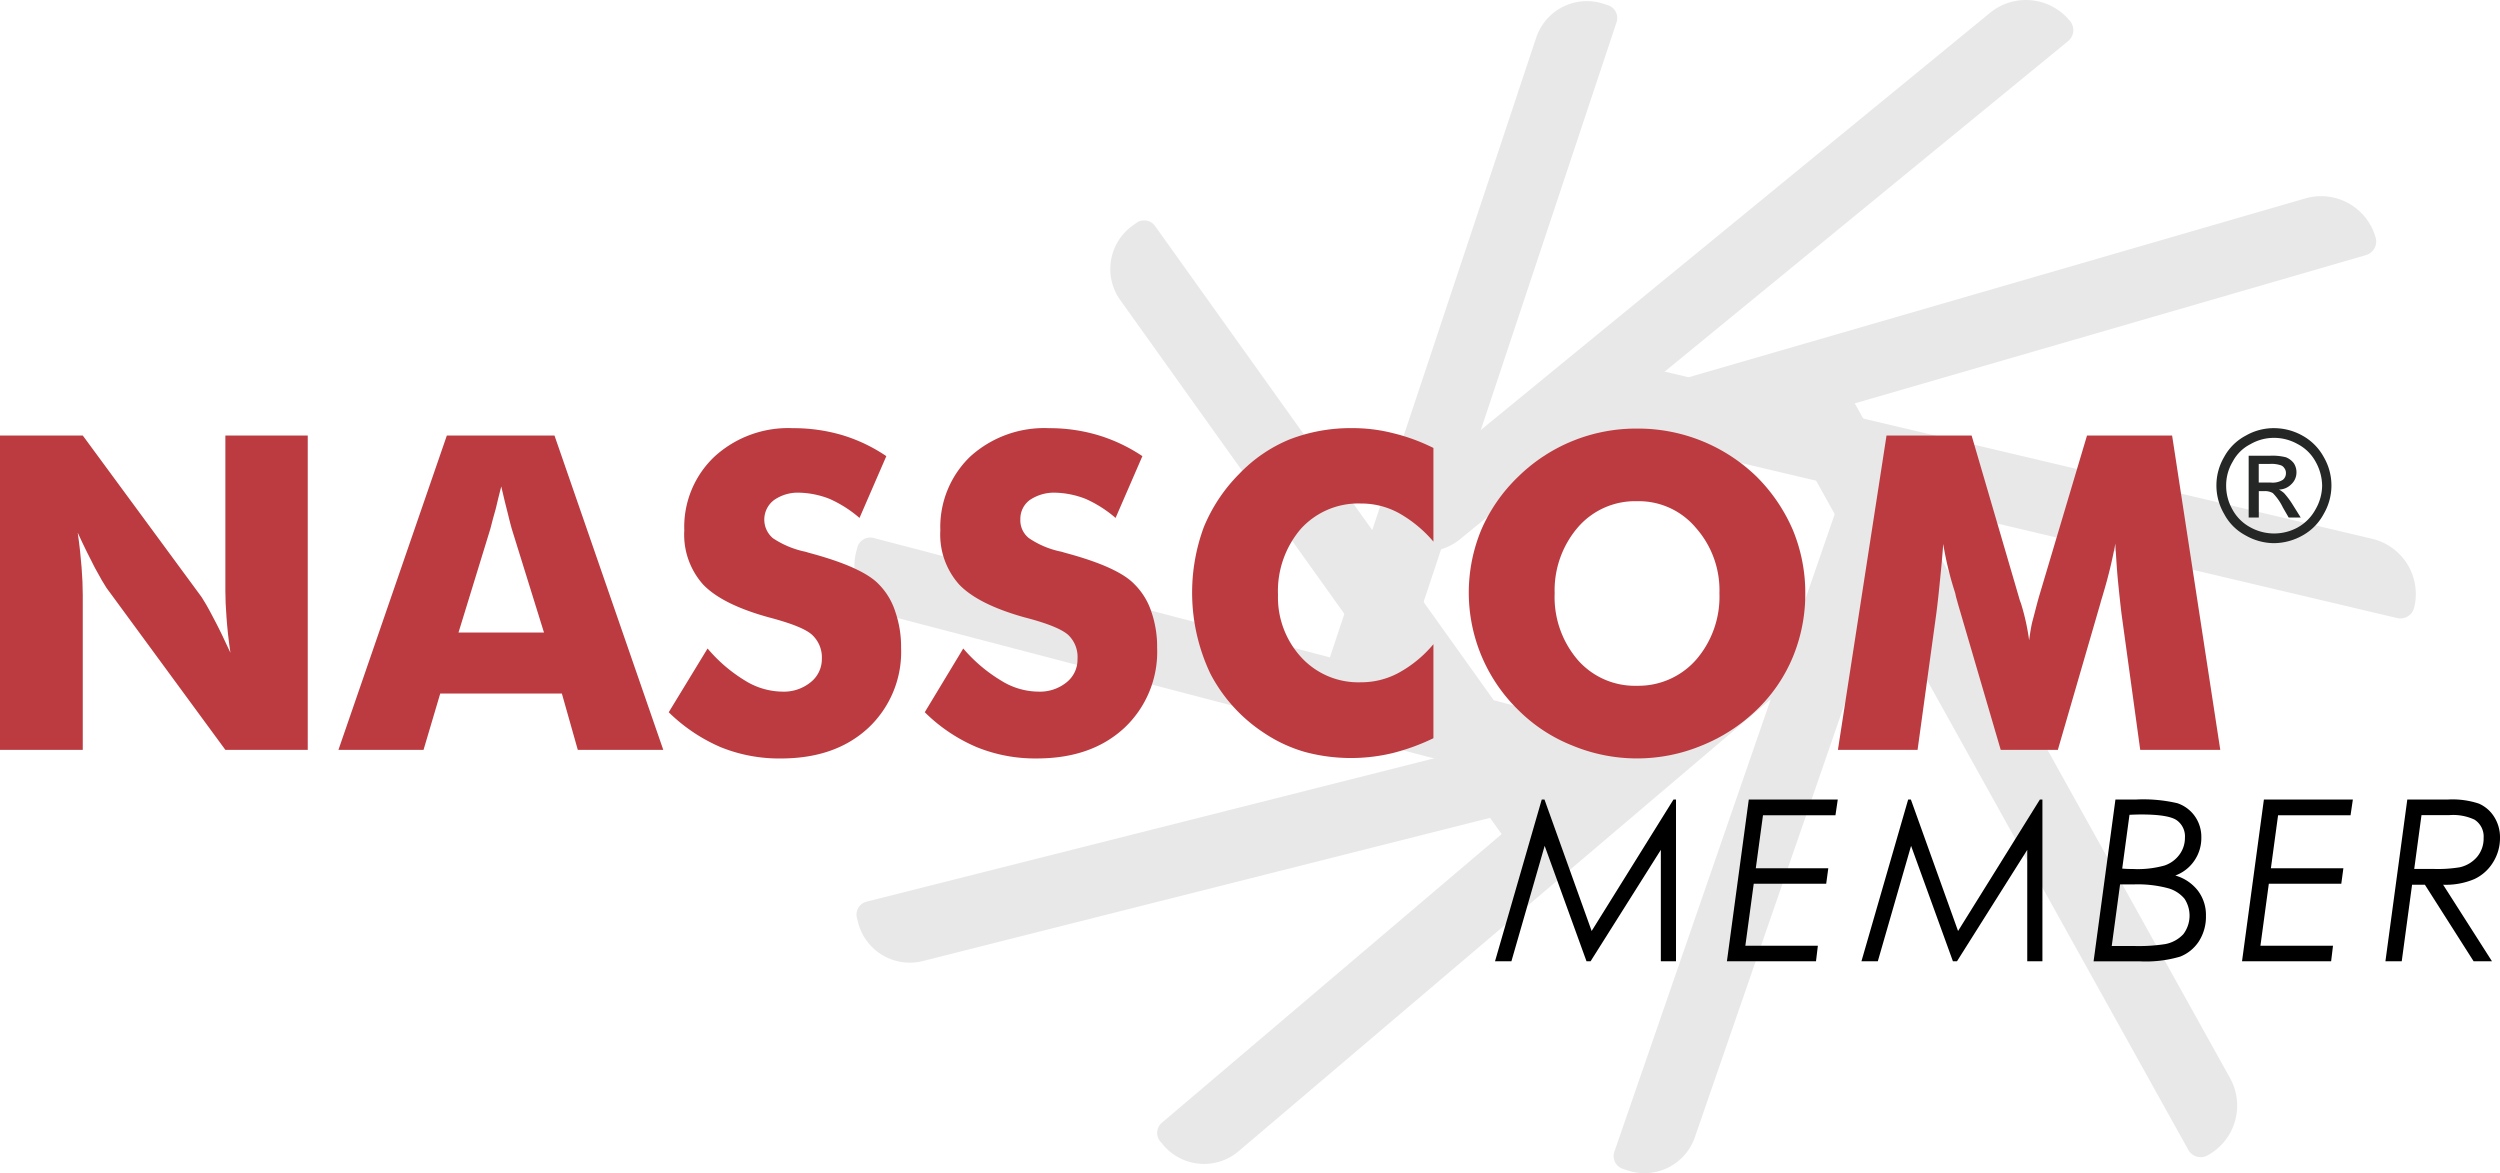
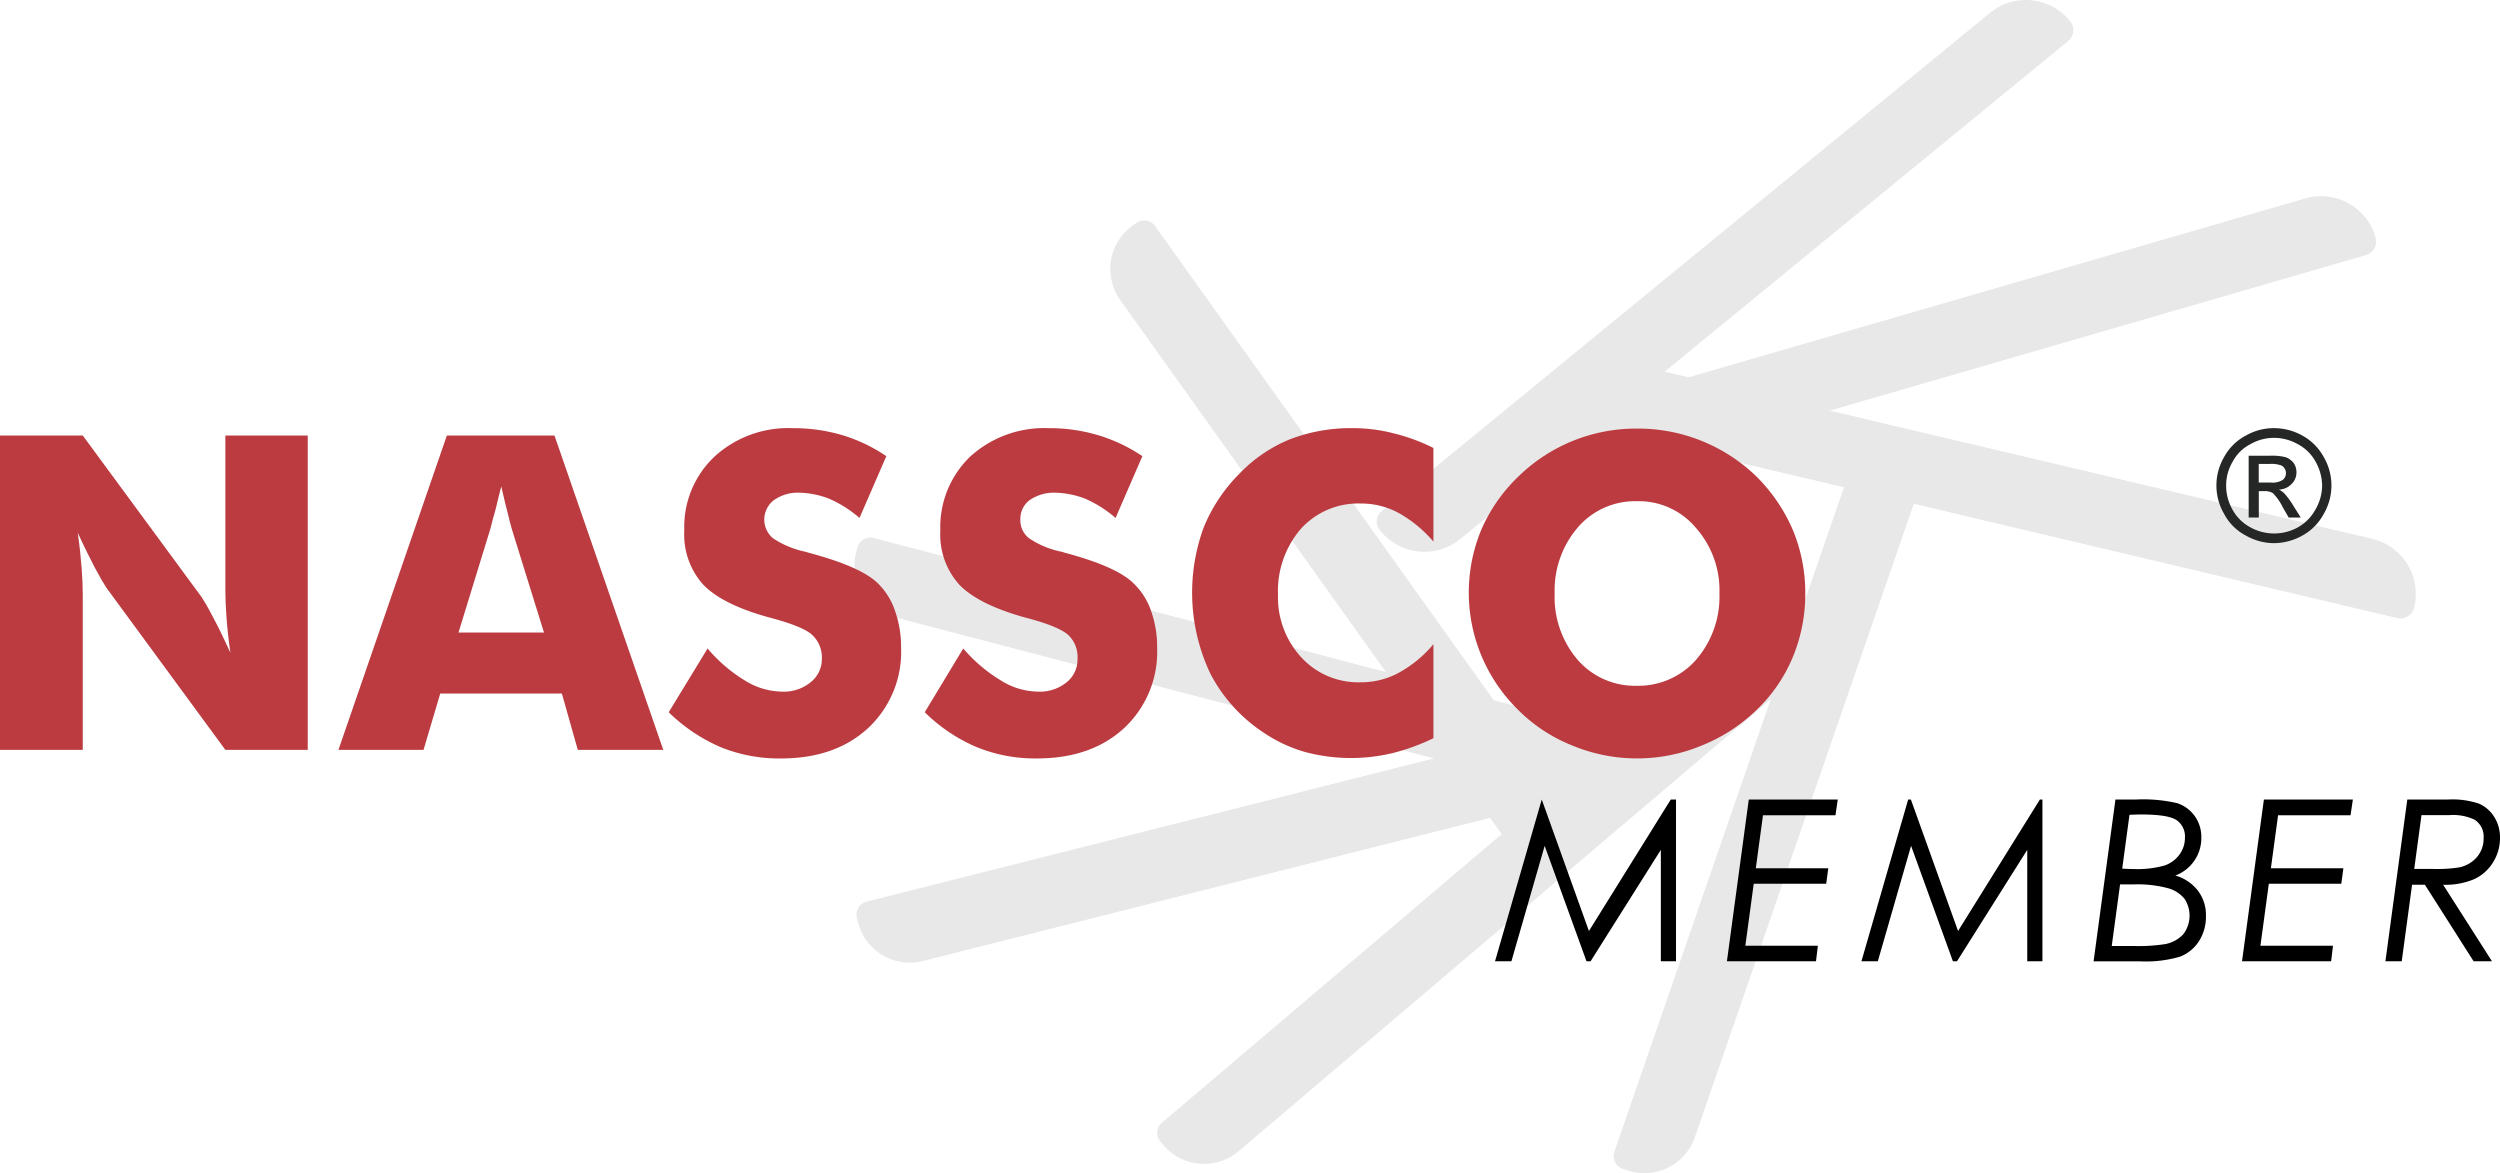
<svg xmlns="http://www.w3.org/2000/svg" width="347.729" height="163.181" viewBox="0 0 347.729 163.181">
  <g id="Layer_2" data-name="Layer 2">
    <g id="Layer_2-2" data-name="Layer 2">
      <g id="certi_nasscom">
        <path d="M226.3,162.771l-.608-.21a1.856,1.856,0,0,1-1.149-2.361l31.7-91.72a7.428,7.428,0,0,1,9.446-4.593l.695.241a1.763,1.763,0,0,1,1.091,2.243l-31.734,91.807A7.426,7.426,0,0,1,226.3,162.771Z" fill="#e8e8e8" />
        <path d="M161.81,159.272l-.416-.491a1.856,1.856,0,0,1,.213-2.617l73.962-62.827a7.427,7.427,0,0,1,10.468.852l.477.562a1.764,1.764,0,0,1-.2,2.486l-74.033,62.887A7.428,7.428,0,0,1,161.81,159.272Z" fill="#e8e8e8" />
        <path d="M119.345,128.289l-.157-.623a1.856,1.856,0,0,1,1.346-2.255l94.091-23.755a7.427,7.427,0,0,1,9.019,5.383l.18.714a1.763,1.763,0,0,1-1.278,2.142l-94.182,23.777A7.427,7.427,0,0,1,119.345,128.289Z" fill="#e8e8e8" />
        <path d="M119.087,76.777l.163-.622a1.859,1.859,0,0,1,2.267-1.327L215.4,99.4a7.427,7.427,0,0,1,5.305,9.065l-.187.712a1.764,1.764,0,0,1-2.153,1.26L124.392,85.842A7.427,7.427,0,0,1,119.087,76.777Z" fill="#e8e8e8" />
        <path d="M157.543,31.377l.524-.374a1.857,1.857,0,0,1,2.59.431l56.4,78.97a7.427,7.427,0,0,1-1.727,10.36l-.6.428a1.765,1.765,0,0,1-2.461-.411L155.817,41.737A7.427,7.427,0,0,1,157.543,31.377Z" fill="#e8e8e8" />
-         <path d="M223.066.537l.61.2a1.858,1.858,0,0,1,1.176,2.348L194.2,95.164a7.427,7.427,0,0,1-9.393,4.7l-.7-.233a1.763,1.763,0,0,1-1.116-2.23L213.673,5.238A7.428,7.428,0,0,1,223.066.537Z" fill="#e8e8e8" />
        <path d="M287.89,2.889l.045.054a1.971,1.971,0,0,1-.276,2.774L203.125,74.966a7.886,7.886,0,0,1-11.1-1.1l-.106-.13a1.873,1.873,0,0,1,.262-2.636l84.61-69.311A7.885,7.885,0,0,1,287.89,2.889Z" fill="#e8e8e8" />
        <path d="M330.41,32.973l.019.067a1.97,1.97,0,0,1-1.344,2.442L224.133,65.922a7.886,7.886,0,0,1-9.77-5.377l-.047-.161a1.874,1.874,0,0,1,1.277-2.321L320.64,27.6A7.886,7.886,0,0,1,330.41,32.973Z" fill="#e8e8e8" />
        <path d="M335.809,84.435l-.016.067a1.97,1.97,0,0,1-2.372,1.465L227.075,60.829a7.886,7.886,0,0,1-5.86-9.488l.038-.164a1.873,1.873,0,0,1,2.254-1.392L329.949,74.946A7.886,7.886,0,0,1,335.809,84.435Z" fill="#e8e8e8" />
-         <path d="M307.118,160.668l-.061.034a1.972,1.972,0,0,1-2.681-.765l-53.117-95.5a7.886,7.886,0,0,1,3.058-10.725l.147-.082a1.875,1.875,0,0,1,2.548.727l53.164,95.585A7.886,7.886,0,0,1,307.118,160.668Z" fill="#e8e8e8" />
        <g id="_Layer_1" data-name=" #Layer_1">
          <g id="_2148304049408" data-name=" 2148304049408">
            <path d="M0,104.3V60.579H11.512L28.05,83.062c.324.487.865,1.405,1.567,2.757.757,1.405,1.568,3.08,2.432,4.972-.27-1.838-.432-3.405-.54-4.864q-.162-2.109-.162-3.73V60.579H42.805V104.3H31.347L14.809,81.765c-.325-.486-.865-1.405-1.622-2.81-.7-1.352-1.513-2.973-2.378-4.865.27,1.838.433,3.459.541,4.865s.162,2.648.162,3.783V104.3Z" fill="#bb3b40" fill-rule="evenodd" />
            <path d="M47.074,104.3,62.153,60.579H77.124L92.257,104.3H80.367l-2.216-7.836H61.234L58.91,104.3Zm16.7-16.322h11.89L71.179,73.55c-.108-.432-.324-1.135-.541-2.108-.27-.973-.54-2.216-.918-3.783-.271,1.081-.541,2.108-.757,3.081-.27.972-.54,1.891-.757,2.81Z" fill="#bb3b40" fill-rule="evenodd" />
            <path d="M98.418,90.2a21.312,21.312,0,0,0,5.243,4.486A10.006,10.006,0,0,0,108.8,96.2a5.882,5.882,0,0,0,3.946-1.3,4.094,4.094,0,0,0,1.567-3.242,4.27,4.27,0,0,0-1.351-3.351c-.865-.811-2.919-1.622-6-2.432-4.324-1.189-7.351-2.7-9.134-4.54a10.419,10.419,0,0,1-2.649-7.567A13.451,13.451,0,0,1,99.391,63.5a15.183,15.183,0,0,1,10.863-3.945,24.033,24.033,0,0,1,6.918.973,22.63,22.63,0,0,1,6.108,2.918l-3.73,8.594a16.807,16.807,0,0,0-4.161-2.649,12.248,12.248,0,0,0-4.216-.864,5.769,5.769,0,0,0-3.513,1.027,3.4,3.4,0,0,0-.162,5.3,12.781,12.781,0,0,0,4.54,1.892l.54.162c4.865,1.3,8.107,2.756,9.621,4.324a9.533,9.533,0,0,1,2.324,3.837,14.868,14.868,0,0,1,.81,5.026,14.5,14.5,0,0,1-4.54,11.134c-3.08,2.864-7.134,4.269-12.214,4.269a21.741,21.741,0,0,1-8.323-1.567,23.7,23.7,0,0,1-7.242-4.864Z" fill="#bb3b40" fill-rule="evenodd" />
            <path d="M133.981,90.2a21.463,21.463,0,0,0,5.3,4.486,9.866,9.866,0,0,0,5.135,1.513,5.881,5.881,0,0,0,3.945-1.3,4.039,4.039,0,0,0,1.513-3.242,4.237,4.237,0,0,0-1.3-3.351c-.919-.811-2.918-1.622-6.053-2.432q-6.405-1.784-9.08-4.54a10.423,10.423,0,0,1-2.648-7.567A13.6,13.6,0,0,1,134.954,63.5a15.315,15.315,0,0,1,10.917-3.945,23.662,23.662,0,0,1,6.864.973,22.94,22.94,0,0,1,6.161,2.918l-3.729,8.594a16.812,16.812,0,0,0-4.162-2.649,12.283,12.283,0,0,0-4.269-.864,6,6,0,0,0-3.513,1.027,3.248,3.248,0,0,0-1.3,2.648,3.164,3.164,0,0,0,1.189,2.648,12.315,12.315,0,0,0,4.539,1.892l.541.162c4.864,1.3,8.053,2.756,9.566,4.324a9.612,9.612,0,0,1,2.378,3.837,14.843,14.843,0,0,1,.811,5.026,14.506,14.506,0,0,1-4.54,11.134c-3.081,2.864-7.134,4.269-12.215,4.269a21.548,21.548,0,0,1-8.323-1.567,23.075,23.075,0,0,1-7.242-4.864Z" fill="#bb3b40" fill-rule="evenodd" />
            <path d="M199.377,62.308V75.334a17.652,17.652,0,0,0-4.864-4,10.919,10.919,0,0,0-5.243-1.3,10.774,10.774,0,0,0-8.323,3.513,13.289,13.289,0,0,0-3.189,9.188,12.313,12.313,0,0,0,3.243,8.7A10.774,10.774,0,0,0,189.27,94.9a10.912,10.912,0,0,0,5.242-1.3,16.729,16.729,0,0,0,4.865-4v13.079a29.513,29.513,0,0,1-5.621,2.054,24.683,24.683,0,0,1-12.323-.162,20.188,20.188,0,0,1-5.566-2.595,21.993,21.993,0,0,1-7.513-8.269,26.32,26.32,0,0,1-.919-20.375,22.742,22.742,0,0,1,4.919-7.405,20.4,20.4,0,0,1,7.026-4.81,23.524,23.524,0,0,1,8.7-1.567,22.642,22.642,0,0,1,5.675.7A26.242,26.242,0,0,1,199.377,62.308Z" fill="#bb3b40" fill-rule="evenodd" />
            <path d="M227.7,95.385a10.694,10.694,0,0,0,8.215-3.621,13.394,13.394,0,0,0,3.243-9.242,13.091,13.091,0,0,0-3.3-9.134,10.359,10.359,0,0,0-8.161-3.675,10.516,10.516,0,0,0-8.215,3.621,13.444,13.444,0,0,0-3.243,9.188,13.43,13.43,0,0,0,3.189,9.242A10.549,10.549,0,0,0,227.7,95.385Zm23.4-12.863h0a22.931,22.931,0,0,1-1.73,8.863,21.736,21.736,0,0,1-5.026,7.351,23.76,23.76,0,0,1-7.674,4.972,23.465,23.465,0,0,1-17.944,0,22.214,22.214,0,0,1-7.566-4.972,22.813,22.813,0,0,1-5.135-25.024,22.847,22.847,0,0,1,5.135-7.4,23.416,23.416,0,0,1,16.538-6.7,23.671,23.671,0,0,1,16.646,6.7,23.656,23.656,0,0,1,5.026,7.4A22.86,22.86,0,0,1,251.1,82.522Z" fill="#bb3b40" fill-rule="evenodd" />
-             <path d="M308.82,104.3H297.687L295.093,85.44c-.163-1.351-.325-2.864-.487-4.486s-.27-3.4-.378-5.35a65.1,65.1,0,0,1-1.676,6.918c-.162.594-.324,1.027-.378,1.3L286.229,104.3h-7.945l-6-20.483c-.054-.27-.216-.7-.324-1.3a45.887,45.887,0,0,1-1.676-6.864c-.108,1.621-.27,3.3-.432,4.918s-.324,3.243-.54,4.864L266.718,104.3H255.639L262.4,60.579h11.836l6.593,22.537a6.678,6.678,0,0,0,.271.811,31.281,31.281,0,0,1,1.135,5.134c.108-.756.216-1.621.432-2.54.27-.973.54-2.108.919-3.459l6.7-22.483h11.837l6.7,43.723Z" fill="#bb3b40" fill-rule="evenodd" />
            <path d="M314.171,67.118h1.675a2.642,2.642,0,0,0,1.676-.378,1.154,1.154,0,0,0,.432-.919,1.085,1.085,0,0,0-.216-.7.962.962,0,0,0-.594-.433,4.084,4.084,0,0,0-1.406-.162h-1.567v2.594Zm-1.4,4.865h0V63.389h2.972a7.535,7.535,0,0,1,2.216.216,2.608,2.608,0,0,1,1.081.811,2.271,2.271,0,0,1,.378,1.3,2.218,2.218,0,0,1-.7,1.622,2.45,2.45,0,0,1-1.73.756,3.915,3.915,0,0,1,.7.487,11.123,11.123,0,0,1,1.243,1.675l1.081,1.73h-1.675l-.811-1.406a7.388,7.388,0,0,0-1.4-2,2.2,2.2,0,0,0-1.135-.27h-.811v3.675Zm3.513-11.08h0a6.68,6.68,0,0,1,3.3.865,5.987,5.987,0,0,1,2.486,2.432,6.961,6.961,0,0,1,.919,3.351,6.762,6.762,0,0,1-.919,3.3,6.336,6.336,0,0,1-2.432,2.486,6.819,6.819,0,0,1-6.648,0,6.117,6.117,0,0,1-2.486-2.486,6.68,6.68,0,0,1-.865-3.3,6.4,6.4,0,0,1,.919-3.351,5.68,5.68,0,0,1,2.486-2.432,6.485,6.485,0,0,1,3.243-.865Zm0-1.351h0a8.108,8.108,0,0,1,3.945,1.027,7.49,7.49,0,0,1,2.973,2.972,7.839,7.839,0,0,1,0,7.945,7.37,7.37,0,0,1-2.919,2.973,8.235,8.235,0,0,1-4,1.081,8.039,8.039,0,0,1-3.946-1.081,7.164,7.164,0,0,1-2.972-2.973,7.839,7.839,0,0,1,0-7.945,7.284,7.284,0,0,1,3.026-2.972A7.77,7.77,0,0,1,316.279,59.552Z" fill="#252726" fill-rule="evenodd" />
          </g>
        </g>
-         <path d="M233.118,111.207v22.5h-2.11v-15.5l-9.774,15.5h-.564l-5.821-16.059-4.626,16.059h-2.279l6.5-22.5h.379l6.562,18.288,11.383-18.288Z" />
+         <path d="M233.118,111.207v22.5h-2.11v-15.5l-9.774,15.5h-.564l-5.821-16.059-4.626,16.059h-2.279l6.5-22.5l6.562,18.288,11.383-18.288Z" />
        <path d="M255.618,111.207l-.321,2.187h-10.08l-1,7.372H254.3l-.291,2.156H243.929l-1.167,8.626H252.85l-.26,2.157H240.2l3.042-22.5Z" />
        <path d="M284.083,111.207v22.5h-2.11v-15.5l-9.774,15.5h-.564l-5.821-16.059-4.627,16.059h-2.278l6.5-22.5h.378l6.562,18.288,11.383-18.288Z" />
        <path d="M294.24,111.207h2.88a20.865,20.865,0,0,1,5.729.512,4.876,4.876,0,0,1,2.415,1.782,4.971,4.971,0,0,1,.922,3,5.542,5.542,0,0,1-.982,3.227,5.478,5.478,0,0,1-2.638,2.049,6.068,6.068,0,0,1,3.128,2.088,5.57,5.57,0,0,1,1.134,3.5,6.337,6.337,0,0,1-.971,3.548,5.5,5.5,0,0,1-2.608,2.142,16.843,16.843,0,0,1-5.644.657H291.2Zm.644,11.808-1.159,8.564h3.043a24.118,24.118,0,0,0,4.372-.26,4.583,4.583,0,0,0,2.545-1.384,4.279,4.279,0,0,0,.163-4.925,4.555,4.555,0,0,0-2.3-1.468,16.29,16.29,0,0,0-4.787-.527Zm1.309-9.682-1.011,7.479q.651.06,1.517.061a13.967,13.967,0,0,0,4.378-.49,4.272,4.272,0,0,0,2.086-1.541,3.923,3.923,0,0,0,.744-2.321,2.751,2.751,0,0,0-1.159-2.444q-1.159-.789-4.933-.79Q297.163,113.287,296.193,113.333Z" />
        <path d="M327.263,111.207l-.321,2.187h-10.08l-1,7.372h10.083l-.291,2.156H315.574l-1.167,8.626H324.5l-.26,2.157H311.847l3.042-22.5Z" />
        <path d="M334.835,111.207h5.651a11.677,11.677,0,0,1,4.319.573,4.772,4.772,0,0,1,2.113,1.836,5.3,5.3,0,0,1,.811,2.929,6.355,6.355,0,0,1-.956,3.38,6.055,6.055,0,0,1-2.608,2.347,10.163,10.163,0,0,1-4.346.788l6.793,10.645h-2.554l-6.775-10.645H335.5l-1.439,10.645h-2.269Zm1.974,2.171-1.01,7.48h2.584a18.877,18.877,0,0,0,3.764-.23,4.424,4.424,0,0,0,2.393-1.441,3.946,3.946,0,0,0,.91-2.634,2.779,2.779,0,0,0-1.269-2.548,7,7,0,0,0-3.518-.627Z" />
      </g>
    </g>
  </g>
</svg>